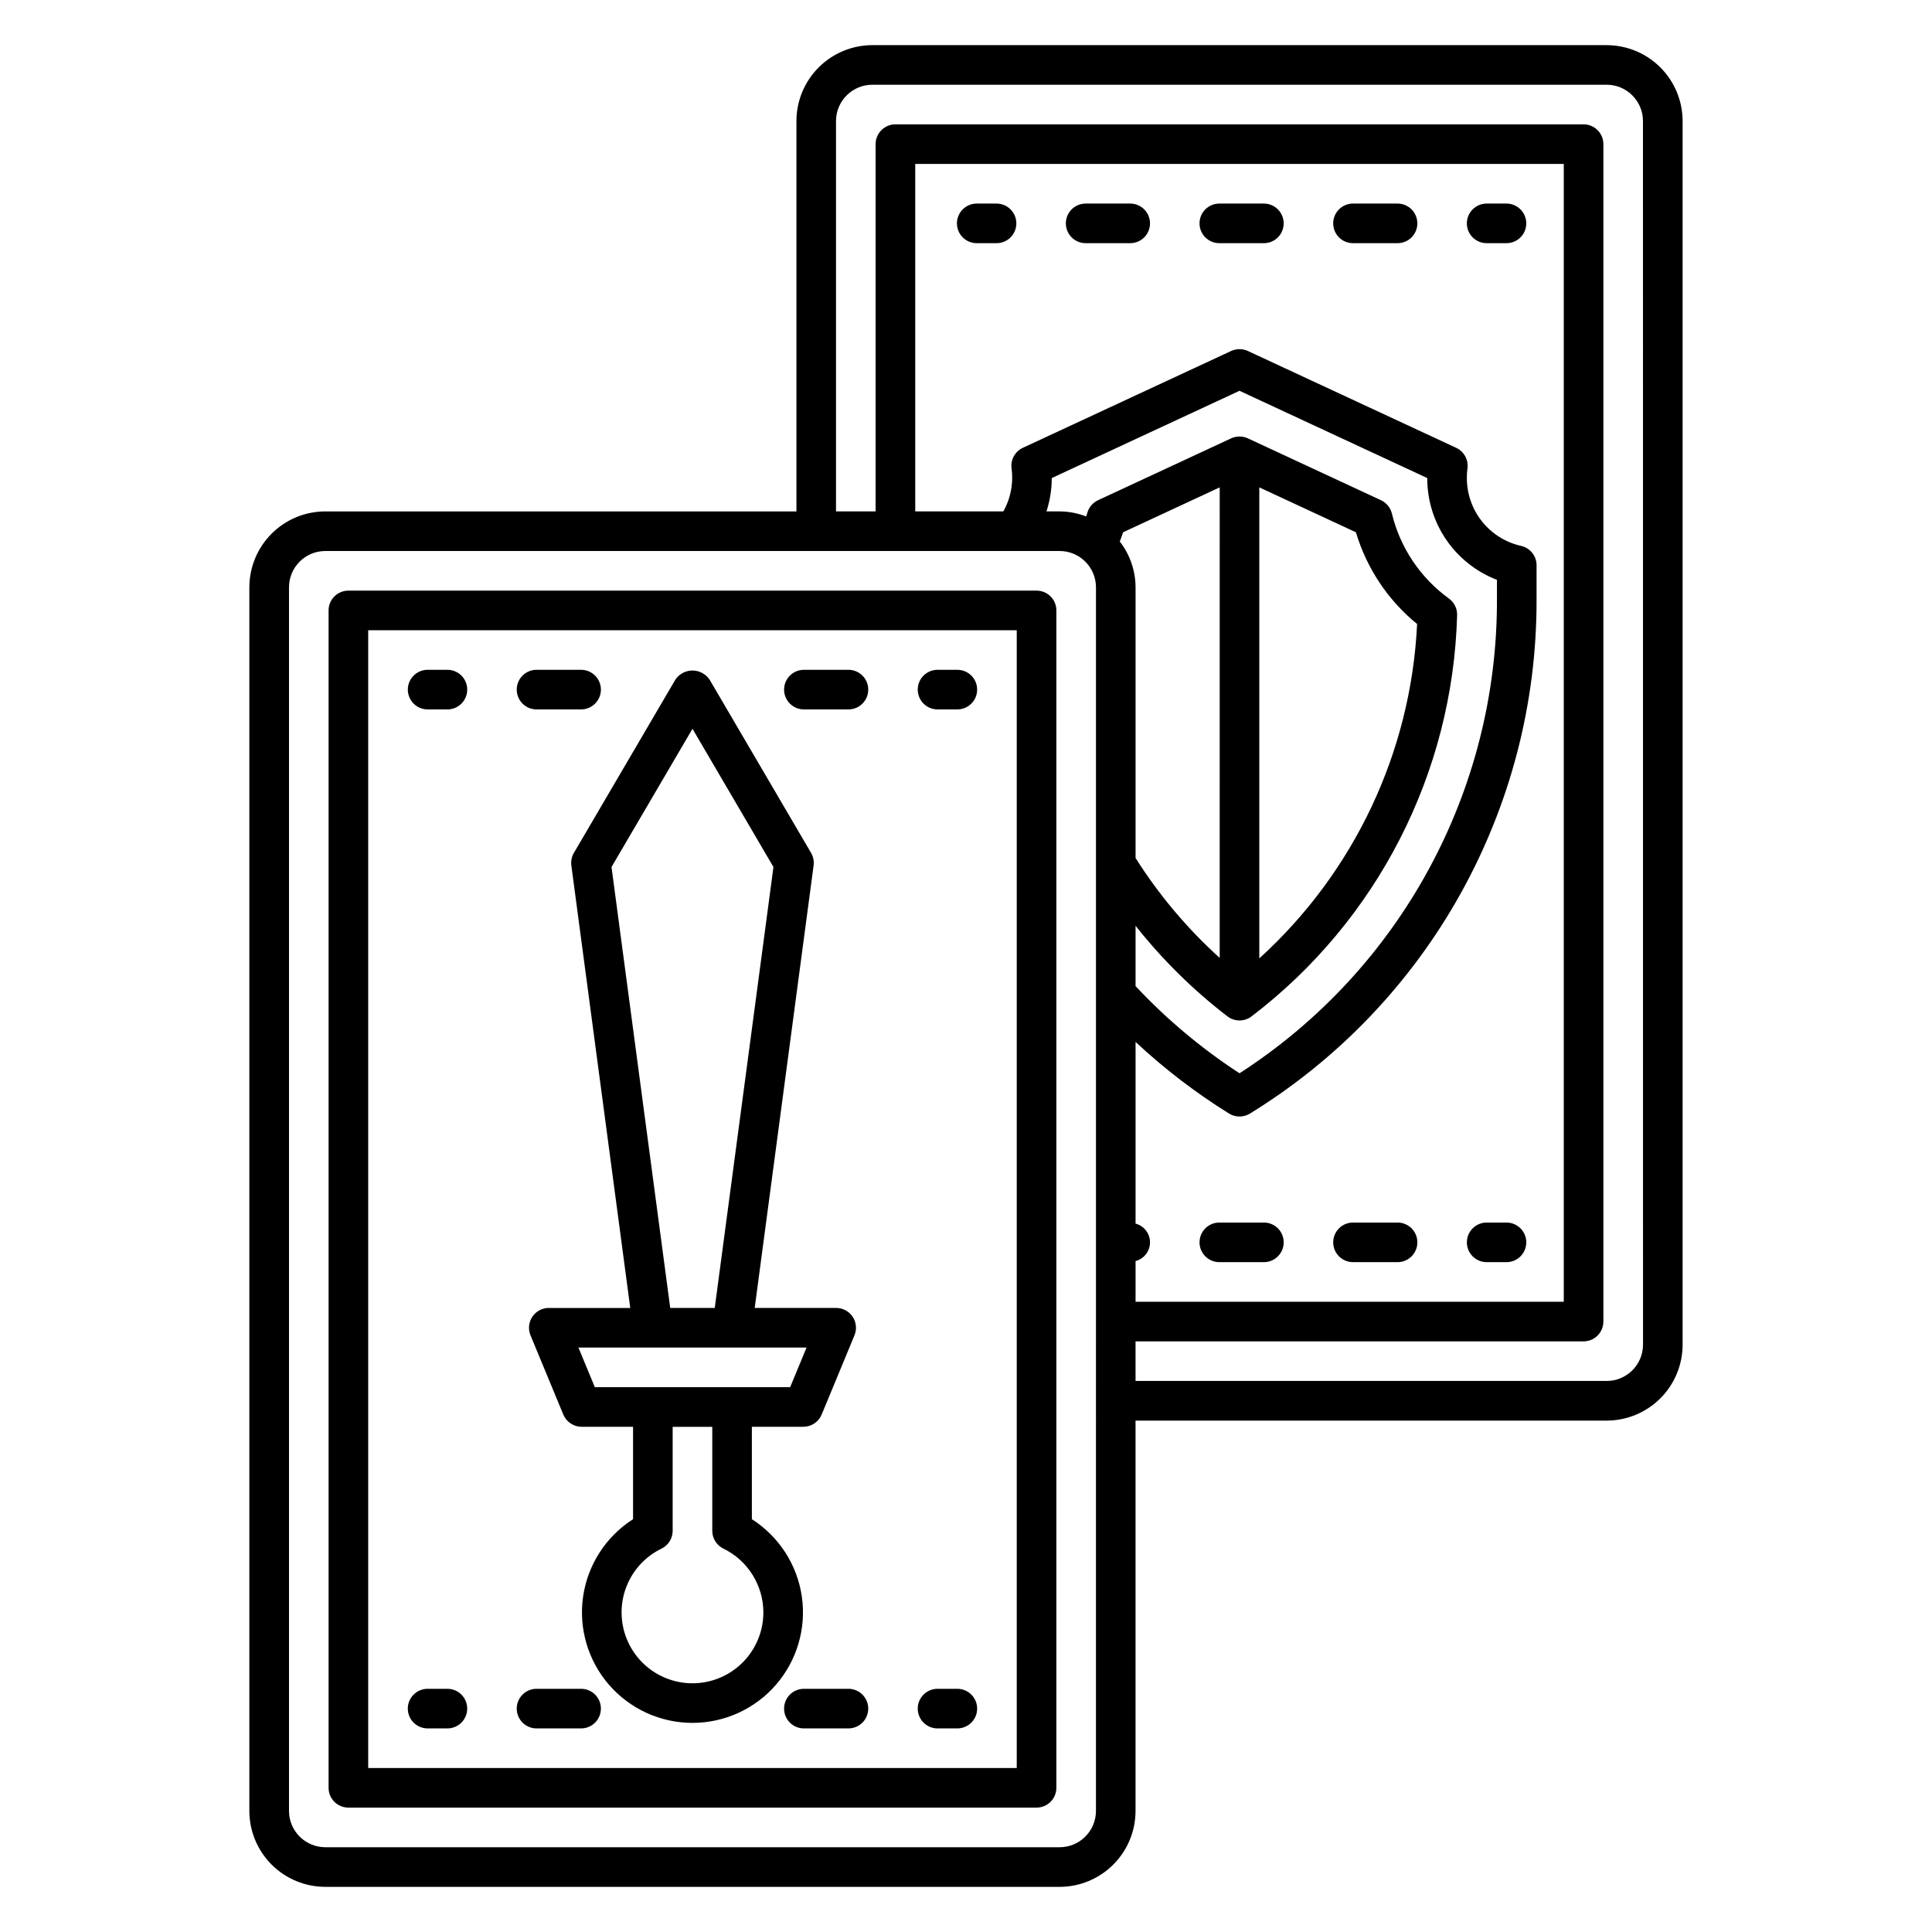
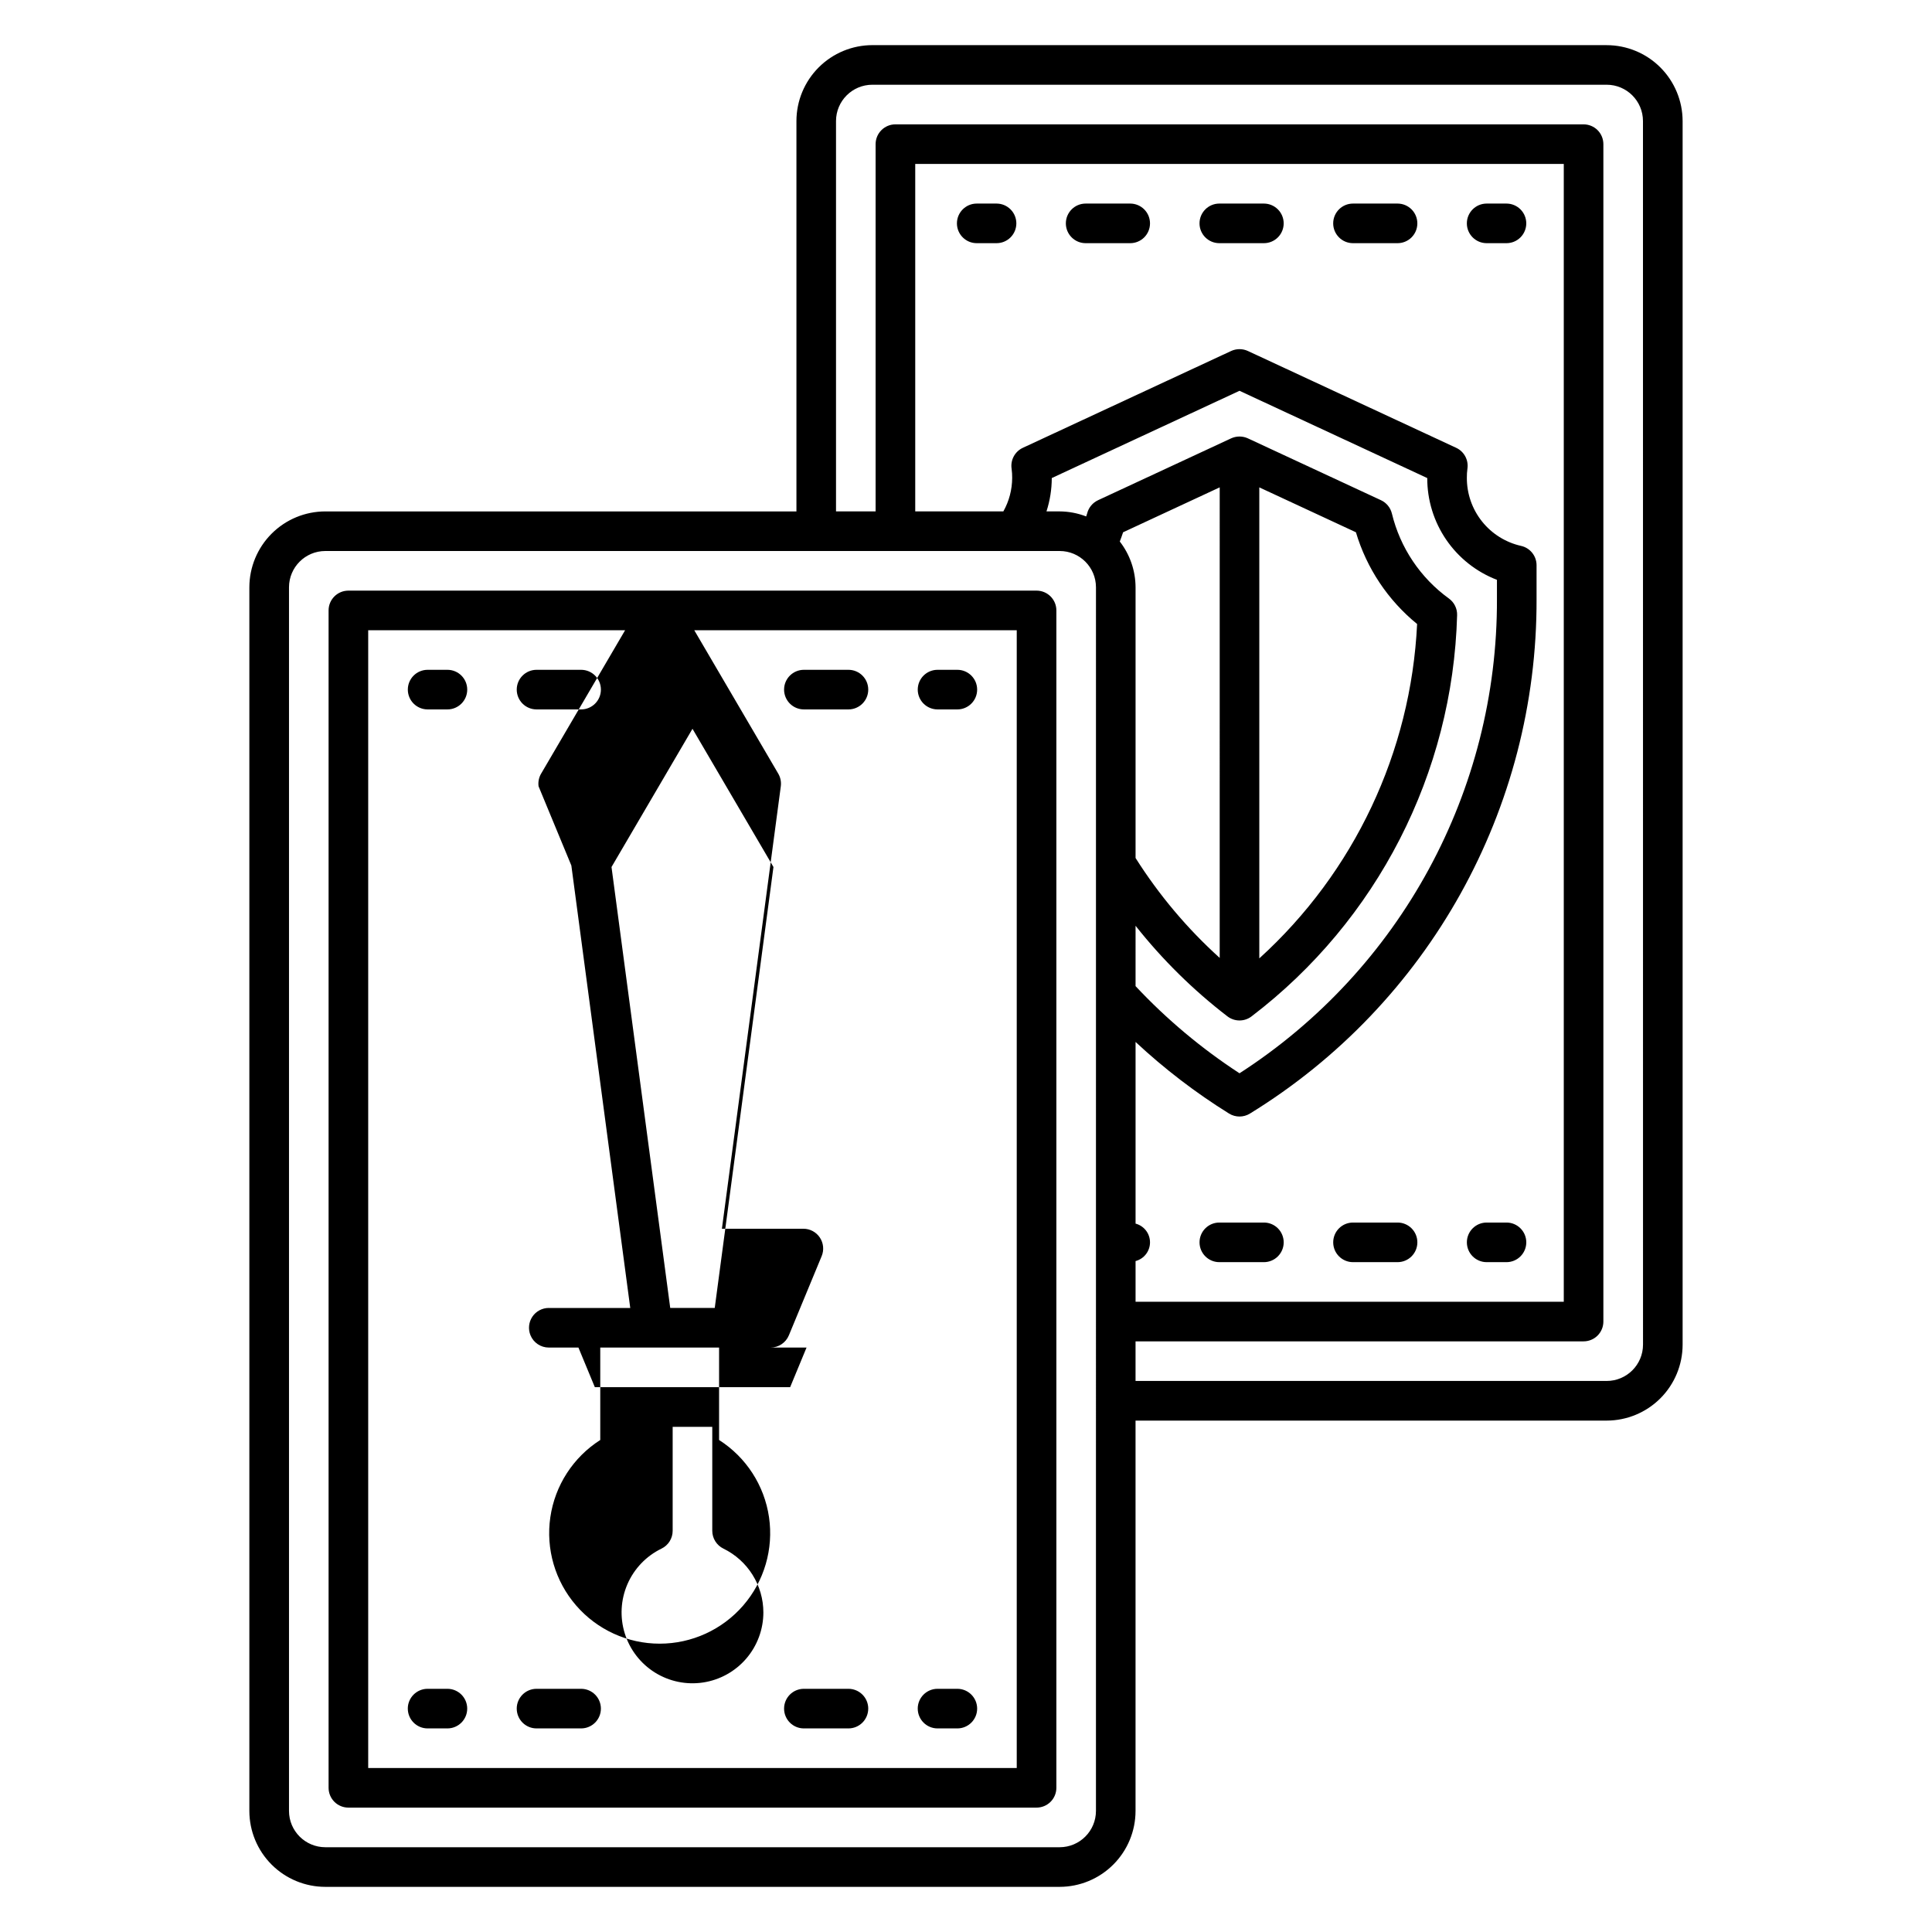
<svg xmlns="http://www.w3.org/2000/svg" fill="#000000" width="800px" height="800px" version="1.1" viewBox="144 144 512 512">
-   <path d="m569.79 155.96h-194.61c-5.336 0.008-10.449 2.129-14.219 5.902-3.773 3.773-5.894 8.887-5.898 14.219v103.45h-124.86c-5.336 0.004-10.449 2.125-14.219 5.894-3.773 3.773-5.894 8.887-5.902 14.219v324.27c0.004 5.336 2.129 10.449 5.898 14.223 3.773 3.769 8.887 5.894 14.223 5.898h194.61c5.336-0.008 10.449-2.129 14.219-5.902 3.773-3.769 5.894-8.883 5.898-14.219v-103.44h124.86c5.332-0.008 10.449-2.129 14.219-5.898 3.773-3.769 5.894-8.887 5.902-14.219v-324.27c-0.008-5.336-2.129-10.449-5.902-14.223-3.769-3.769-8.887-5.891-14.223-5.898zm-135.35 467.95c-0.004 5.312-4.305 9.617-9.617 9.625h-194.61c-5.312-0.004-9.621-4.312-9.625-9.625v-324.27c0.008-5.312 4.312-9.613 9.625-9.617h194.61c5.312 0.004 9.613 4.309 9.621 9.617zm43.289-350.75 25.605 11.898c2.844 9.547 8.496 18.02 16.215 24.312-1.633 33.918-16.676 65.793-41.82 88.613zm-10.496 124.7h0.004c-8.605-7.773-16.105-16.684-22.301-26.484v-71.734c-0.016-4.394-1.484-8.664-4.18-12.137 0.289-0.816 0.629-1.617 0.875-2.445l25.605-11.906zm-22.297-8.52c7.102 8.98 15.281 17.047 24.359 24.016 1.883 1.438 4.492 1.438 6.375 0 33.301-25.383 53.328-64.473 54.48-106.33 0.051-1.742-0.762-3.394-2.172-4.414-7.559-5.469-12.918-13.457-15.113-22.523-0.379-1.555-1.441-2.852-2.887-3.527l-35.281-16.395c-1.406-0.645-3.023-0.645-4.43 0l-35.281 16.398v0.004c-1.445 0.672-2.512 1.973-2.887 3.523-0.062 0.262-0.184 0.508-0.254 0.77h0.004c-2.246-0.867-4.629-1.32-7.031-1.336h-3.492c0.926-2.856 1.398-5.836 1.406-8.836l49.75-23.125 49.754 23.125c-0.016 5.836 1.742 11.543 5.039 16.359 3.301 4.816 7.984 8.516 13.43 10.613v5.059c0.184 50.797-25.531 98.18-68.223 125.71-10.078-6.566-19.324-14.32-27.547-23.098zm0 88.852v0.004c2.258-0.594 3.828-2.633 3.828-4.961 0-2.332-1.57-4.371-3.828-4.965v-48.145c7.625 7.117 15.926 13.477 24.785 18.984 1.695 1.043 3.832 1.043 5.523 0 47.367-29.109 76.152-80.793 75.961-136.39v-8.934c-0.004-2.449-1.699-4.57-4.086-5.113-4.094-0.918-7.754-3.203-10.367-6.484-2.617-3.277-4.035-7.352-4.019-11.547-0.008-0.809 0.039-1.617 0.148-2.418 0.348-2.305-0.859-4.562-2.973-5.547l-55.211-25.664h0.004c-1.406-0.645-3.023-0.645-4.43 0l-55.211 25.664c-2.109 0.984-3.32 3.242-2.973 5.547 0.109 0.801 0.16 1.609 0.152 2.418-0.012 3.109-0.812 6.168-2.336 8.883h-23.355v-92.078h171.87v301.53h-113.48zm134.48 22.156c-0.004 5.312-4.312 9.617-9.625 9.621h-124.86v-10.496h118.73c1.395 0 2.731-0.551 3.715-1.535s1.535-2.32 1.535-3.711v-312.02c0-1.395-0.551-2.731-1.535-3.715-0.984-0.984-2.32-1.535-3.715-1.535h-182.37c-2.898 0-5.246 2.352-5.246 5.25v97.324h-10.492v-103.45c0.004-5.312 4.309-9.617 9.621-9.625h194.61-0.004c5.316 0.004 9.621 4.312 9.625 9.625zm-30.938-297.15c0 1.391-0.555 2.727-1.539 3.711s-2.316 1.535-3.711 1.535h-5.246c-2.898 0-5.25-2.348-5.25-5.246 0-2.898 2.352-5.25 5.25-5.25h5.246c1.395 0 2.727 0.555 3.711 1.539s1.539 2.316 1.539 3.711zm-28.863 0h-0.004c0 1.391-0.551 2.727-1.535 3.711s-2.32 1.535-3.711 1.535h-11.809c-2.898 0-5.246-2.348-5.246-5.246 0-2.898 2.348-5.25 5.246-5.25h11.809c1.391 0 2.727 0.555 3.711 1.539s1.535 2.316 1.535 3.711zm-35.426 0c0 1.391-0.555 2.727-1.539 3.711-0.984 0.984-2.316 1.535-3.711 1.535h-11.809 0.004c-2.898 0-5.25-2.348-5.25-5.246 0-2.898 2.352-5.25 5.25-5.25h11.809-0.004c1.395 0 2.727 0.555 3.711 1.539 0.984 0.984 1.539 2.316 1.539 3.711zm-35.426 0c0 1.391-0.551 2.727-1.535 3.711-0.984 0.984-2.32 1.535-3.711 1.535h-11.809c-2.898 0-5.246-2.348-5.246-5.246 0-2.898 2.348-5.25 5.246-5.25h11.809c1.391 0 2.727 0.555 3.711 1.539 0.984 0.984 1.535 2.316 1.535 3.711zm-35.426 0h0.004c0 1.391-0.555 2.727-1.539 3.711s-2.316 1.535-3.711 1.535h-5.246c-2.898 0-5.25-2.348-5.25-5.246 0-2.898 2.352-5.25 5.25-5.25h5.246c1.395 0 2.727 0.555 3.711 1.539s1.539 2.316 1.539 3.711zm135.14 270.04 0.004-0.004c0 1.395-0.555 2.727-1.539 3.711-0.984 0.984-2.316 1.539-3.711 1.539h-5.246c-2.898 0-5.25-2.352-5.25-5.25s2.352-5.246 5.25-5.246h5.246c1.395-0.004 2.727 0.551 3.711 1.535 0.984 0.984 1.539 2.32 1.539 3.711zm-28.863 0v-0.004c0 1.395-0.551 2.727-1.535 3.711-0.984 0.984-2.32 1.539-3.711 1.539h-11.809c-2.898 0-5.246-2.352-5.246-5.25s2.348-5.246 5.246-5.246h11.809c1.391-0.004 2.727 0.551 3.711 1.535 0.984 0.984 1.539 2.32 1.535 3.711zm-35.426 0 0.004-0.004c0 1.395-0.555 2.727-1.539 3.711-0.984 0.984-2.316 1.539-3.711 1.539h-11.809 0.004c-2.898 0-5.25-2.352-5.25-5.25s2.352-5.246 5.25-5.246h11.809-0.004c1.395-0.004 2.731 0.551 3.715 1.535 0.984 0.984 1.535 2.32 1.535 3.711zm-65.496-172.71h-182.37l0.004-0.004c-2.898 0-5.25 2.348-5.25 5.246v312.02c0 1.391 0.555 2.727 1.539 3.711 0.984 0.98 2.316 1.535 3.711 1.535h182.37c1.391 0 2.727-0.555 3.711-1.535 0.984-0.984 1.539-2.32 1.539-3.711v-312.02c0-2.898-2.348-5.246-5.246-5.246zm-5.246 312.02h-171.87v-301.53h171.87zm-26.238-15.742v-0.004c0-2.898 2.352-5.25 5.25-5.25h5.246c2.898 0 5.25 2.352 5.25 5.25 0 2.898-2.352 5.246-5.25 5.246h-5.246c-2.898 0-5.246-2.352-5.246-5.246zm-106.27 0v-0.004c0-2.898 2.352-5.25 5.25-5.25h11.809c2.898 0 5.246 2.352 5.246 5.25 0 2.898-2.348 5.246-5.246 5.246h-11.809c-2.898 0-5.246-2.352-5.246-5.246zm93.152 0v-0.004c0 1.391-0.551 2.727-1.535 3.711s-2.32 1.535-3.711 1.535h-11.809c-2.898 0-5.246-2.348-5.246-5.246 0-2.898 2.348-5.25 5.246-5.25h11.809c1.391 0 2.727 0.555 3.711 1.539 0.984 0.98 1.539 2.316 1.539 3.711zm-122.02 0v-0.004c0-2.898 2.352-5.25 5.25-5.25h5.246c2.898 0 5.25 2.352 5.25 5.25 0 2.898-2.352 5.246-5.25 5.246h-5.246c-2.898 0-5.246-2.352-5.246-5.246zm43.344-223.43 15.609 117.25h-21.586v-0.004c-1.754 0-3.391 0.875-4.363 2.332-0.973 1.457-1.156 3.305-0.484 4.926l8.691 20.992c0.812 1.961 2.727 3.238 4.848 3.238h13.637v24.496c-7.172 4.574-12 12.039-13.23 20.457-1.23 8.414 1.258 16.953 6.824 23.387 5.562 6.434 13.645 10.133 22.152 10.133 8.504 0 16.59-3.699 22.152-10.133s8.055-14.973 6.824-23.387c-1.23-8.418-6.062-15.883-13.234-20.457v-24.496h13.648c2.121 0 4.035-1.277 4.848-3.238l8.691-20.992c0.672-1.621 0.488-3.469-0.484-4.926s-2.613-2.332-4.363-2.332h-21.59l15.609-117.25c0.152-1.16-0.082-2.336-0.672-3.348l-26.895-45.922-0.004 0.004c-1.016-1.508-2.715-2.41-4.527-2.41-1.816 0-3.516 0.902-4.531 2.41l-26.895 45.922-0.004-0.004c-0.586 1.012-0.824 2.188-0.668 3.348zm50.887 197.93v-0.004c0 4.492-1.613 8.836-4.539 12.246-2.93 3.406-6.984 5.652-11.426 6.328-4.445 0.676-8.984-0.266-12.793-2.648-3.809-2.387-6.637-6.055-7.973-10.348-1.332-4.289-1.086-8.918 0.699-13.043s4.988-7.473 9.031-9.434c1.812-0.875 2.965-2.711 2.961-4.727v-27.551h10.496v27.551c0.004 2.012 1.152 3.848 2.965 4.727 3.164 1.547 5.836 3.949 7.703 6.934 1.871 2.988 2.867 6.438 2.875 9.961zm7.094-59.688-51.758-0.004-4.348-10.496h60.453zm-25.879-174.48 21.457 36.633-15.559 116.85h-11.797l-15.562-116.85zm59.695-10.383c0-2.898 2.348-5.246 5.246-5.246h5.25c2.898 0 5.246 2.348 5.246 5.246 0 2.898-2.348 5.25-5.246 5.25h-5.25c-1.391 0-2.727-0.555-3.711-1.539-0.984-0.984-1.535-2.32-1.535-3.711zm-106.27 0c0-2.898 2.352-5.246 5.25-5.246h11.809-0.004c2.898 0 5.25 2.348 5.25 5.246 0 2.898-2.352 5.25-5.25 5.25h-11.809 0.004c-1.395 0-2.731-0.555-3.715-1.539s-1.535-2.32-1.535-3.711zm70.848 0c0-2.898 2.352-5.246 5.25-5.246h11.809c2.898 0 5.246 2.348 5.246 5.246 0 2.898-2.348 5.25-5.246 5.25h-11.809c-1.395 0-2.727-0.555-3.711-1.539-0.984-0.984-1.539-2.32-1.539-3.711zm-99.711 0c0-2.898 2.348-5.246 5.246-5.246h5.25c2.898 0 5.246 2.348 5.246 5.246 0 2.898-2.348 5.25-5.246 5.25h-5.25c-1.391 0-2.727-0.555-3.711-1.539s-1.535-2.32-1.535-3.711z" />
+   <path d="m569.79 155.96h-194.61c-5.336 0.008-10.449 2.129-14.219 5.902-3.773 3.773-5.894 8.887-5.898 14.219v103.45h-124.86c-5.336 0.004-10.449 2.125-14.219 5.894-3.773 3.773-5.894 8.887-5.902 14.219v324.27c0.004 5.336 2.129 10.449 5.898 14.223 3.773 3.769 8.887 5.894 14.223 5.898h194.61c5.336-0.008 10.449-2.129 14.219-5.902 3.773-3.769 5.894-8.883 5.898-14.219v-103.44h124.86c5.332-0.008 10.449-2.129 14.219-5.898 3.773-3.769 5.894-8.887 5.902-14.219v-324.27c-0.008-5.336-2.129-10.449-5.902-14.223-3.769-3.769-8.887-5.891-14.223-5.898zm-135.35 467.95c-0.004 5.312-4.305 9.617-9.617 9.625h-194.61c-5.312-0.004-9.621-4.312-9.625-9.625v-324.27c0.008-5.312 4.312-9.613 9.625-9.617h194.61c5.312 0.004 9.613 4.309 9.621 9.617zm43.289-350.75 25.605 11.898c2.844 9.547 8.496 18.02 16.215 24.312-1.633 33.918-16.676 65.793-41.82 88.613zm-10.496 124.7h0.004c-8.605-7.773-16.105-16.684-22.301-26.484v-71.734c-0.016-4.394-1.484-8.664-4.18-12.137 0.289-0.816 0.629-1.617 0.875-2.445l25.605-11.906zm-22.297-8.52c7.102 8.98 15.281 17.047 24.359 24.016 1.883 1.438 4.492 1.438 6.375 0 33.301-25.383 53.328-64.473 54.48-106.33 0.051-1.742-0.762-3.394-2.172-4.414-7.559-5.469-12.918-13.457-15.113-22.523-0.379-1.555-1.441-2.852-2.887-3.527l-35.281-16.395c-1.406-0.645-3.023-0.645-4.43 0l-35.281 16.398v0.004c-1.445 0.672-2.512 1.973-2.887 3.523-0.062 0.262-0.184 0.508-0.254 0.77h0.004c-2.246-0.867-4.629-1.32-7.031-1.336h-3.492c0.926-2.856 1.398-5.836 1.406-8.836l49.75-23.125 49.754 23.125c-0.016 5.836 1.742 11.543 5.039 16.359 3.301 4.816 7.984 8.516 13.43 10.613v5.059c0.184 50.797-25.531 98.18-68.223 125.71-10.078-6.566-19.324-14.32-27.547-23.098zm0 88.852v0.004c2.258-0.594 3.828-2.633 3.828-4.961 0-2.332-1.57-4.371-3.828-4.965v-48.145c7.625 7.117 15.926 13.477 24.785 18.984 1.695 1.043 3.832 1.043 5.523 0 47.367-29.109 76.152-80.793 75.961-136.39v-8.934c-0.004-2.449-1.699-4.57-4.086-5.113-4.094-0.918-7.754-3.203-10.367-6.484-2.617-3.277-4.035-7.352-4.019-11.547-0.008-0.809 0.039-1.617 0.148-2.418 0.348-2.305-0.859-4.562-2.973-5.547l-55.211-25.664h0.004c-1.406-0.645-3.023-0.645-4.43 0l-55.211 25.664c-2.109 0.984-3.32 3.242-2.973 5.547 0.109 0.801 0.16 1.609 0.152 2.418-0.012 3.109-0.812 6.168-2.336 8.883h-23.355v-92.078h171.87v301.53h-113.48zm134.48 22.156c-0.004 5.312-4.312 9.617-9.625 9.621h-124.86v-10.496h118.73c1.395 0 2.731-0.551 3.715-1.535s1.535-2.32 1.535-3.711v-312.02c0-1.395-0.551-2.731-1.535-3.715-0.984-0.984-2.32-1.535-3.715-1.535h-182.37c-2.898 0-5.246 2.352-5.246 5.25v97.324h-10.492v-103.45c0.004-5.312 4.309-9.617 9.621-9.625h194.61-0.004c5.316 0.004 9.621 4.312 9.625 9.625zm-30.938-297.15c0 1.391-0.555 2.727-1.539 3.711s-2.316 1.535-3.711 1.535h-5.246c-2.898 0-5.25-2.348-5.25-5.246 0-2.898 2.352-5.25 5.25-5.25h5.246c1.395 0 2.727 0.555 3.711 1.539s1.539 2.316 1.539 3.711zm-28.863 0h-0.004c0 1.391-0.551 2.727-1.535 3.711s-2.32 1.535-3.711 1.535h-11.809c-2.898 0-5.246-2.348-5.246-5.246 0-2.898 2.348-5.25 5.246-5.25h11.809c1.391 0 2.727 0.555 3.711 1.539s1.535 2.316 1.535 3.711zm-35.426 0c0 1.391-0.555 2.727-1.539 3.711-0.984 0.984-2.316 1.535-3.711 1.535h-11.809 0.004c-2.898 0-5.25-2.348-5.25-5.246 0-2.898 2.352-5.25 5.25-5.25h11.809-0.004c1.395 0 2.727 0.555 3.711 1.539 0.984 0.984 1.539 2.316 1.539 3.711zm-35.426 0c0 1.391-0.551 2.727-1.535 3.711-0.984 0.984-2.32 1.535-3.711 1.535h-11.809c-2.898 0-5.246-2.348-5.246-5.246 0-2.898 2.348-5.25 5.246-5.25h11.809c1.391 0 2.727 0.555 3.711 1.539 0.984 0.984 1.535 2.316 1.535 3.711zm-35.426 0h0.004c0 1.391-0.555 2.727-1.539 3.711s-2.316 1.535-3.711 1.535h-5.246c-2.898 0-5.25-2.348-5.25-5.246 0-2.898 2.352-5.25 5.25-5.25h5.246c1.395 0 2.727 0.555 3.711 1.539s1.539 2.316 1.539 3.711zm135.14 270.04 0.004-0.004c0 1.395-0.555 2.727-1.539 3.711-0.984 0.984-2.316 1.539-3.711 1.539h-5.246c-2.898 0-5.25-2.352-5.25-5.25s2.352-5.246 5.25-5.246h5.246c1.395-0.004 2.727 0.551 3.711 1.535 0.984 0.984 1.539 2.32 1.539 3.711zm-28.863 0v-0.004c0 1.395-0.551 2.727-1.535 3.711-0.984 0.984-2.32 1.539-3.711 1.539h-11.809c-2.898 0-5.246-2.352-5.246-5.25s2.348-5.246 5.246-5.246h11.809c1.391-0.004 2.727 0.551 3.711 1.535 0.984 0.984 1.539 2.32 1.535 3.711zm-35.426 0 0.004-0.004c0 1.395-0.555 2.727-1.539 3.711-0.984 0.984-2.316 1.539-3.711 1.539h-11.809 0.004c-2.898 0-5.25-2.352-5.25-5.25s2.352-5.246 5.25-5.246h11.809-0.004c1.395-0.004 2.731 0.551 3.715 1.535 0.984 0.984 1.535 2.32 1.535 3.711zm-65.496-172.71h-182.37l0.004-0.004c-2.898 0-5.25 2.348-5.25 5.246v312.02c0 1.391 0.555 2.727 1.539 3.711 0.984 0.98 2.316 1.535 3.711 1.535h182.37c1.391 0 2.727-0.555 3.711-1.535 0.984-0.984 1.539-2.32 1.539-3.711v-312.02c0-2.898-2.348-5.246-5.246-5.246zm-5.246 312.02h-171.87v-301.53h171.87zm-26.238-15.742v-0.004c0-2.898 2.352-5.25 5.25-5.25h5.246c2.898 0 5.25 2.352 5.25 5.25 0 2.898-2.352 5.246-5.25 5.246h-5.246c-2.898 0-5.246-2.352-5.246-5.246zm-106.27 0v-0.004c0-2.898 2.352-5.25 5.25-5.25h11.809c2.898 0 5.246 2.352 5.246 5.25 0 2.898-2.348 5.246-5.246 5.246h-11.809c-2.898 0-5.246-2.352-5.246-5.246zm93.152 0v-0.004c0 1.391-0.551 2.727-1.535 3.711s-2.32 1.535-3.711 1.535h-11.809c-2.898 0-5.246-2.348-5.246-5.246 0-2.898 2.348-5.25 5.246-5.25h11.809c1.391 0 2.727 0.555 3.711 1.539 0.984 0.98 1.539 2.316 1.539 3.711zm-122.02 0v-0.004c0-2.898 2.352-5.25 5.25-5.25h5.246c2.898 0 5.25 2.352 5.25 5.25 0 2.898-2.352 5.246-5.25 5.246h-5.246c-2.898 0-5.246-2.352-5.246-5.246zm43.344-223.43 15.609 117.25h-21.586v-0.004c-1.754 0-3.391 0.875-4.363 2.332-0.973 1.457-1.156 3.305-0.484 4.926c0.812 1.961 2.727 3.238 4.848 3.238h13.637v24.496c-7.172 4.574-12 12.039-13.23 20.457-1.23 8.414 1.258 16.953 6.824 23.387 5.562 6.434 13.645 10.133 22.152 10.133 8.504 0 16.59-3.699 22.152-10.133s8.055-14.973 6.824-23.387c-1.23-8.418-6.062-15.883-13.234-20.457v-24.496h13.648c2.121 0 4.035-1.277 4.848-3.238l8.691-20.992c0.672-1.621 0.488-3.469-0.484-4.926s-2.613-2.332-4.363-2.332h-21.59l15.609-117.25c0.152-1.16-0.082-2.336-0.672-3.348l-26.895-45.922-0.004 0.004c-1.016-1.508-2.715-2.41-4.527-2.41-1.816 0-3.516 0.902-4.531 2.41l-26.895 45.922-0.004-0.004c-0.586 1.012-0.824 2.188-0.668 3.348zm50.887 197.93v-0.004c0 4.492-1.613 8.836-4.539 12.246-2.93 3.406-6.984 5.652-11.426 6.328-4.445 0.676-8.984-0.266-12.793-2.648-3.809-2.387-6.637-6.055-7.973-10.348-1.332-4.289-1.086-8.918 0.699-13.043s4.988-7.473 9.031-9.434c1.812-0.875 2.965-2.711 2.961-4.727v-27.551h10.496v27.551c0.004 2.012 1.152 3.848 2.965 4.727 3.164 1.547 5.836 3.949 7.703 6.934 1.871 2.988 2.867 6.438 2.875 9.961zm7.094-59.688-51.758-0.004-4.348-10.496h60.453zm-25.879-174.48 21.457 36.633-15.559 116.85h-11.797l-15.562-116.85zm59.695-10.383c0-2.898 2.348-5.246 5.246-5.246h5.25c2.898 0 5.246 2.348 5.246 5.246 0 2.898-2.348 5.25-5.246 5.25h-5.25c-1.391 0-2.727-0.555-3.711-1.539-0.984-0.984-1.535-2.32-1.535-3.711zm-106.27 0c0-2.898 2.352-5.246 5.25-5.246h11.809-0.004c2.898 0 5.25 2.348 5.25 5.246 0 2.898-2.352 5.25-5.25 5.25h-11.809 0.004c-1.395 0-2.731-0.555-3.715-1.539s-1.535-2.32-1.535-3.711zm70.848 0c0-2.898 2.352-5.246 5.25-5.246h11.809c2.898 0 5.246 2.348 5.246 5.246 0 2.898-2.348 5.25-5.246 5.25h-11.809c-1.395 0-2.727-0.555-3.711-1.539-0.984-0.984-1.539-2.32-1.539-3.711zm-99.711 0c0-2.898 2.348-5.246 5.246-5.246h5.25c2.898 0 5.246 2.348 5.246 5.246 0 2.898-2.348 5.25-5.246 5.25h-5.25c-1.391 0-2.727-0.555-3.711-1.539s-1.535-2.32-1.535-3.711z" />
</svg>